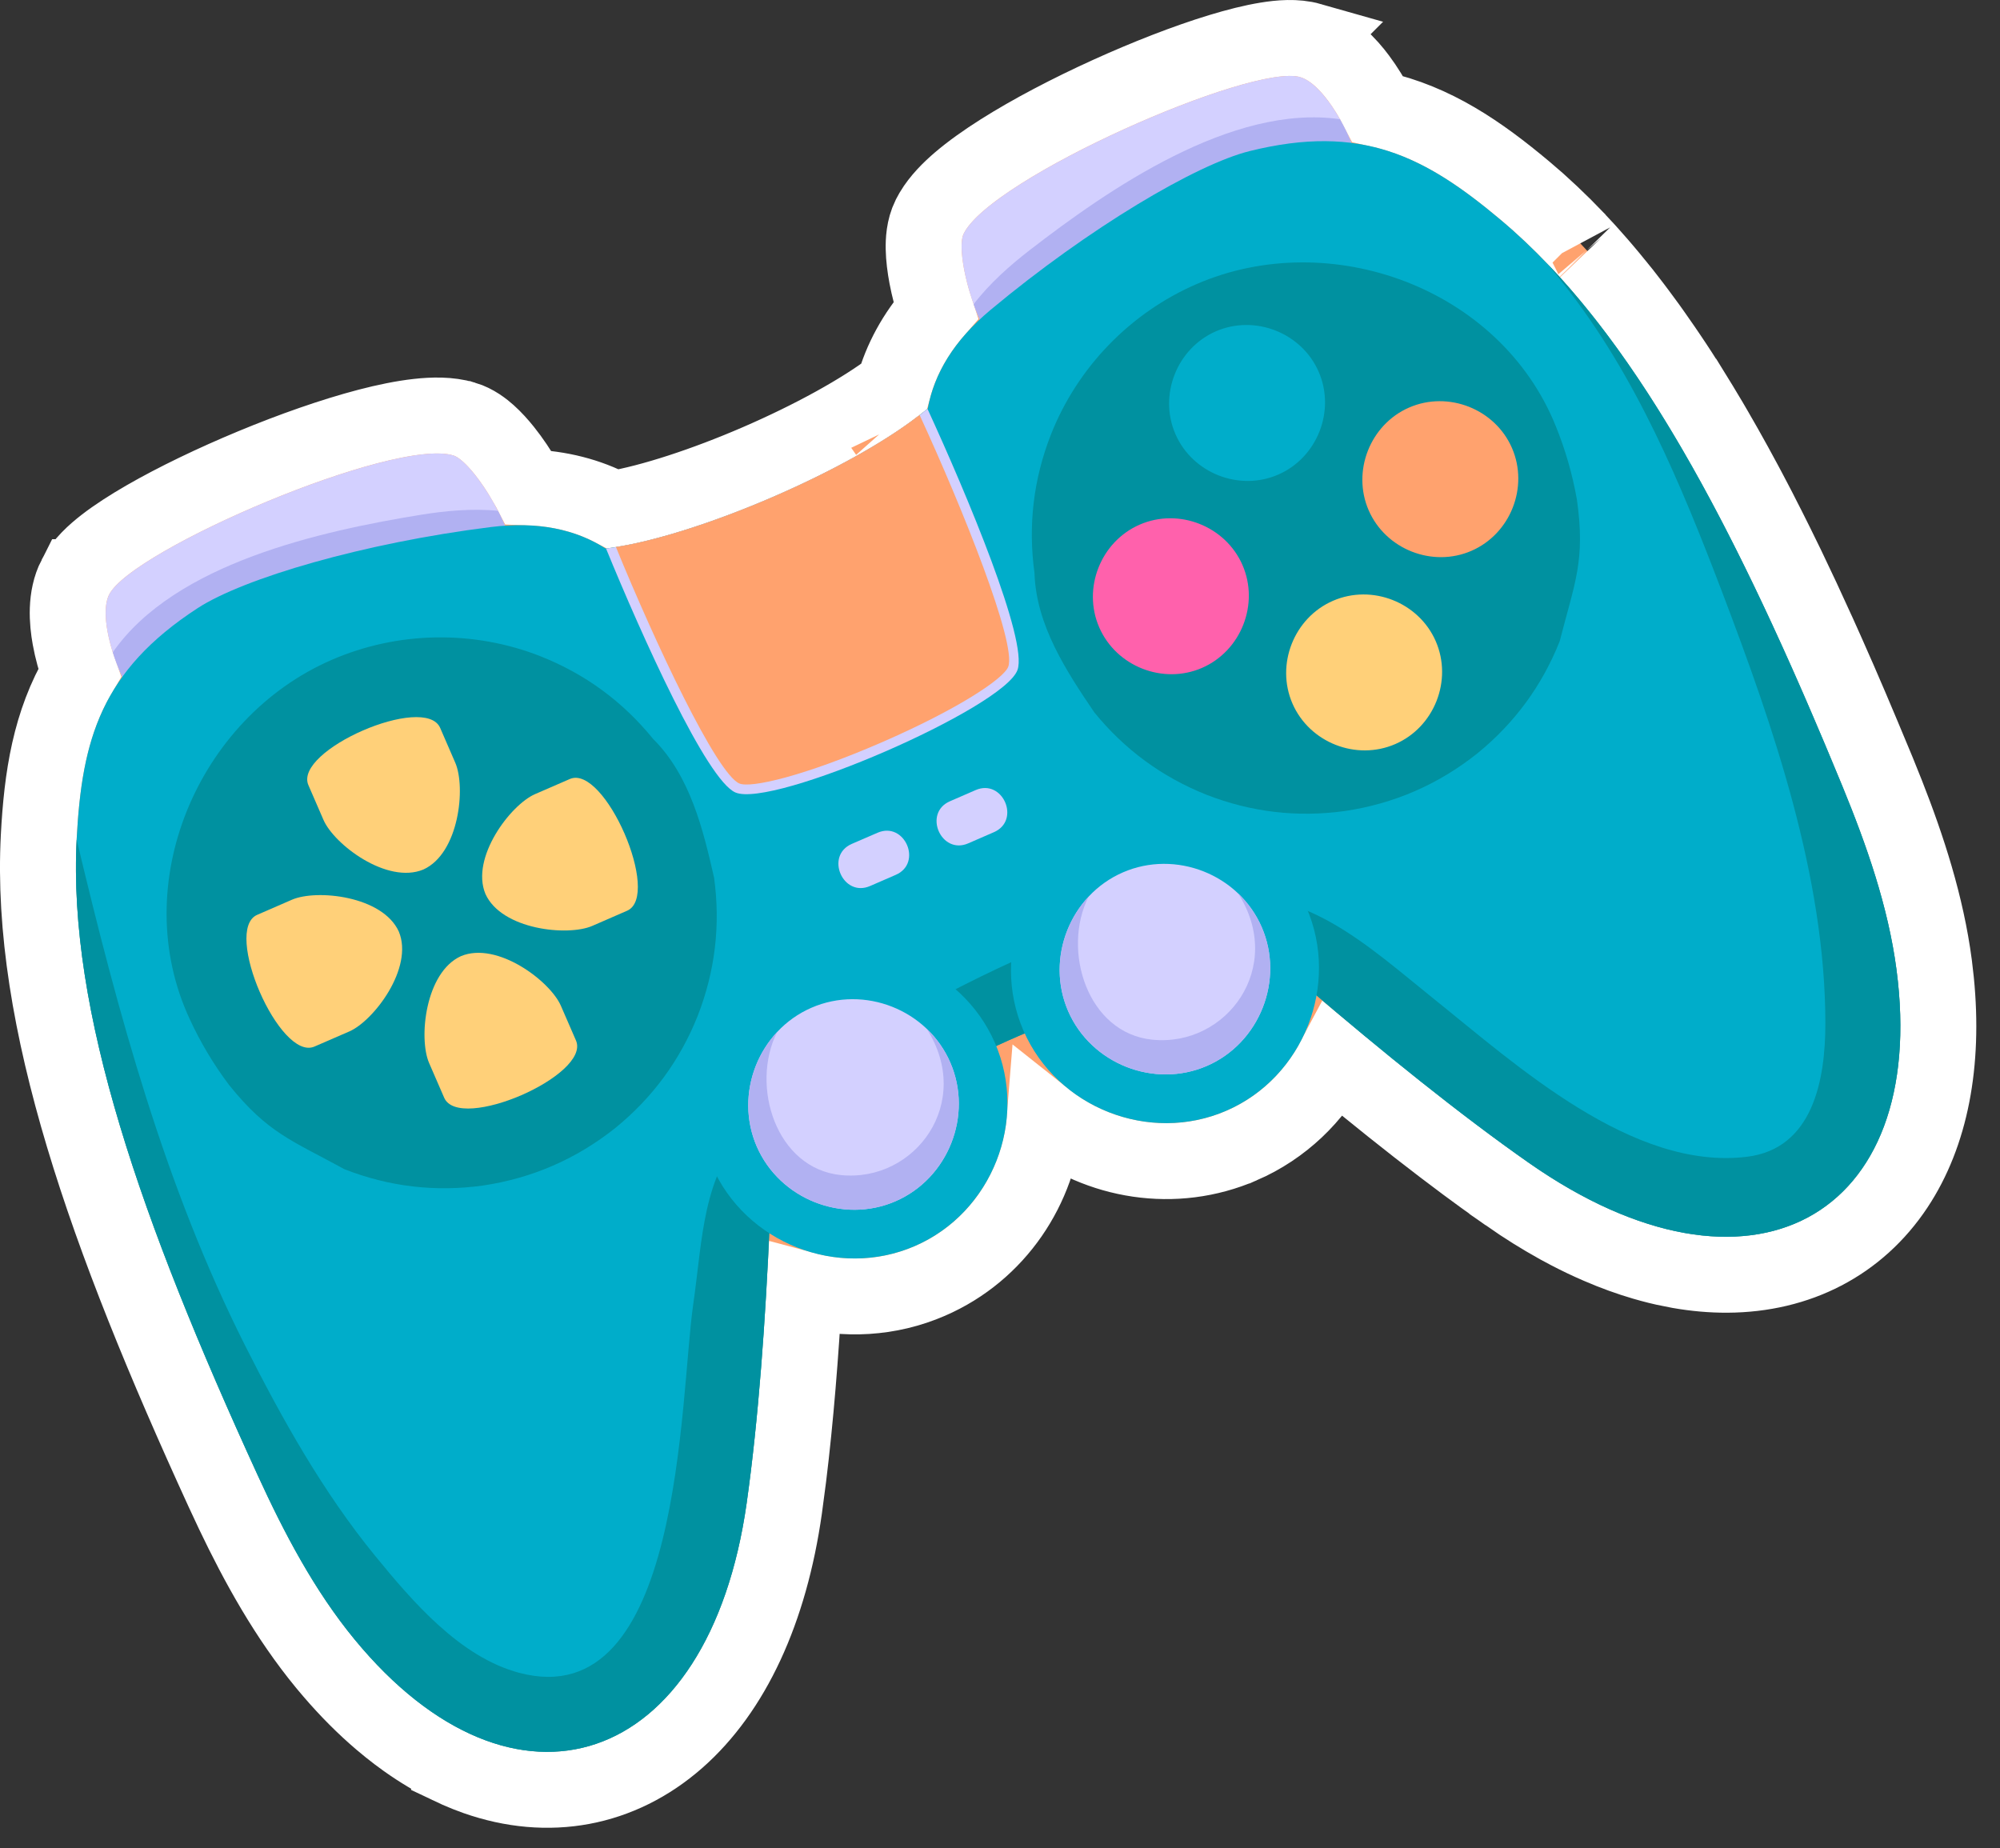
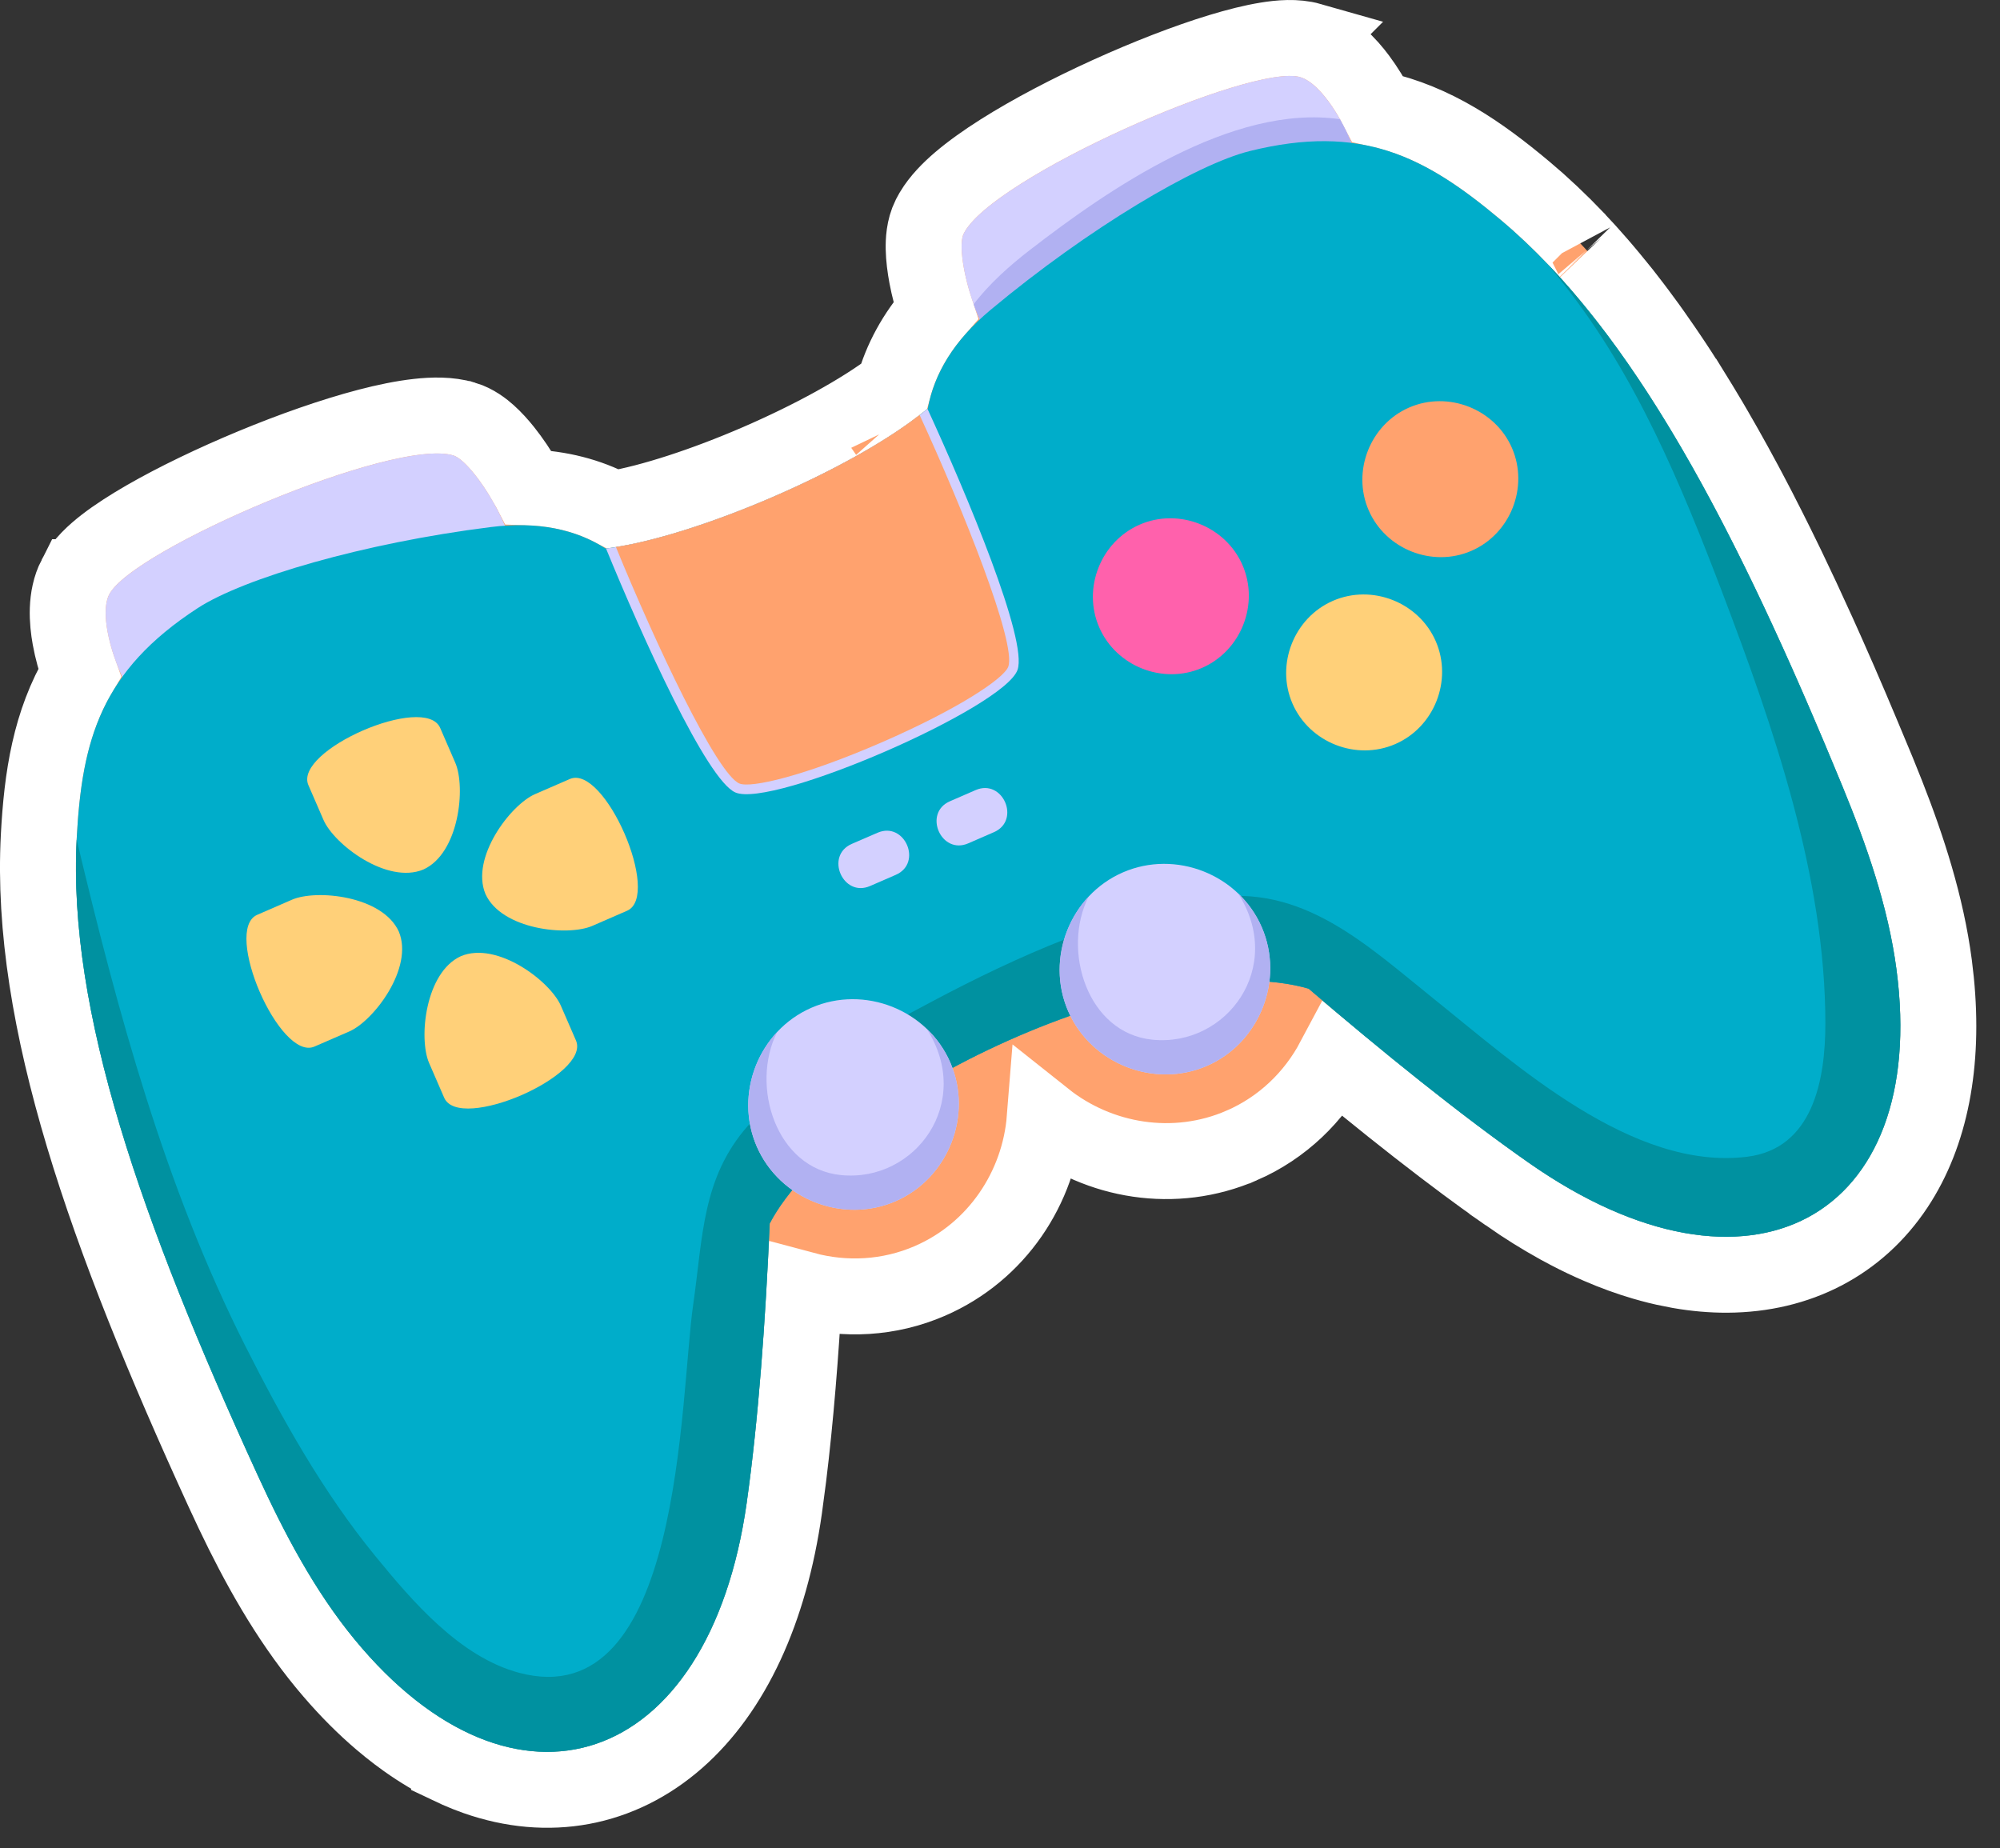
<svg xmlns="http://www.w3.org/2000/svg" width="79" height="73" viewBox="0 0 79 73" fill="none">
  <rect x="0" y="0" width="79" height="73" fill="#333333" stroke="none" />
  <path d="M50.038 1.583C50.535 1.502 51.188 1.438 51.767 1.603L51.766 1.604C52.632 1.851 53.273 2.566 53.663 3.088C53.94 3.459 54.195 3.877 54.415 4.303C56.65 4.793 58.446 6.029 60.238 7.532L60.755 7.978C61.096 8.283 61.432 8.6 61.763 8.929L62.254 9.432L62.26 9.438L62.265 9.445L62.67 9.88L62.675 9.886L62.68 9.891C62.699 9.912 62.716 9.93 62.722 9.937C62.732 9.948 62.729 9.946 62.726 9.943C62.767 9.988 62.82 10.048 62.846 10.077C62.954 10.197 63.064 10.321 63.174 10.448C63.241 10.526 63.309 10.606 63.367 10.674C63.442 10.762 63.52 10.855 63.599 10.95C63.672 11.038 63.744 11.125 63.815 11.213V11.214C63.901 11.319 63.987 11.425 64.072 11.532C64.124 11.598 64.179 11.667 64.234 11.738C64.325 11.854 64.415 11.971 64.505 12.089C64.563 12.165 64.626 12.248 64.689 12.333C64.774 12.446 64.857 12.559 64.934 12.665C64.972 12.716 65.052 12.824 65.109 12.903C65.176 12.996 65.256 13.109 65.306 13.18C65.44 13.369 65.574 13.561 65.707 13.756C65.775 13.855 65.855 13.971 65.931 14.086C66.001 14.19 66.073 14.298 66.135 14.391L66.342 14.706L66.562 15.052C66.619 15.14 66.68 15.237 66.741 15.334C66.812 15.446 66.882 15.559 66.951 15.671H66.952C67.025 15.789 67.096 15.907 67.166 16.021C67.228 16.123 67.29 16.227 67.353 16.333C67.418 16.442 67.484 16.55 67.549 16.66C67.617 16.776 67.689 16.899 67.76 17.022C67.806 17.101 67.854 17.184 67.894 17.255V17.256C67.972 17.391 68.054 17.533 68.135 17.677C68.397 18.141 68.657 18.613 68.915 19.096C68.958 19.177 69.003 19.261 69.043 19.336L69.285 19.796C69.344 19.908 69.403 20.021 69.462 20.136C69.539 20.285 69.615 20.435 69.691 20.585V20.586C69.734 20.669 69.782 20.764 69.829 20.856C69.924 21.044 70.019 21.233 70.113 21.424L70.195 21.59C70.305 21.812 70.415 22.037 70.525 22.264C70.549 22.313 70.573 22.364 70.596 22.41C70.986 23.219 71.373 24.05 71.758 24.901C71.762 24.909 71.766 24.917 71.772 24.93C71.778 24.942 71.785 24.958 71.793 24.975C71.912 25.238 72.03 25.503 72.148 25.767C72.172 25.821 72.197 25.877 72.221 25.932C72.323 26.16 72.424 26.391 72.525 26.623C72.559 26.7 72.594 26.777 72.627 26.853C72.937 27.564 73.245 28.289 73.554 29.026C73.699 29.37 73.844 29.716 73.988 30.065L74.163 30.486L74.522 31.38C75.351 33.488 76.09 35.756 76.399 38.106L76.474 38.761C76.795 42.006 76.256 44.798 74.886 46.866C73.391 49.122 71.019 50.337 68.229 50.352C68.227 50.352 68.225 50.352 68.223 50.352C67.607 50.355 66.975 50.299 66.332 50.187L65.742 50.069C65.563 50.029 65.382 49.984 65.199 49.934C65.107 49.91 65.017 49.884 64.928 49.858C64.349 49.689 63.761 49.476 63.167 49.219C62.766 49.047 62.361 48.855 61.955 48.642L61.548 48.424C61.382 48.332 61.215 48.237 61.05 48.139C60.727 47.949 60.401 47.746 60.073 47.529C59.9 47.415 59.722 47.295 59.543 47.17V47.169C59.439 47.096 59.333 47.021 59.236 46.953C58.797 46.642 58.35 46.318 57.896 45.981C57.597 45.759 57.295 45.531 56.992 45.3C55.668 44.291 54.305 43.199 52.963 42.087C52.872 42.012 52.778 41.933 52.688 41.858C51.913 43.316 50.668 44.541 49.046 45.247H49.045C46.397 46.397 43.403 45.882 41.267 44.183C41.051 46.904 39.386 49.443 36.738 50.593L36.739 50.593C35.115 51.299 33.368 51.372 31.772 50.943C31.628 53.479 31.426 56.032 31.143 58.336L30.979 59.579C30.405 63.636 28.93 66.791 26.749 68.708C24.507 70.677 21.657 71.207 18.794 70.197C18.674 70.155 18.556 70.11 18.44 70.064C18.323 70.018 18.205 69.969 18.088 69.917C17.971 69.865 17.854 69.811 17.739 69.756V69.755C17.163 69.475 16.595 69.136 16.036 68.739C15.925 68.66 15.815 68.579 15.705 68.496L15.377 68.24C15.27 68.154 15.161 68.064 15.05 67.969C14.39 67.407 13.744 66.761 13.118 66.031L12.85 65.713C11.344 63.883 10.19 61.797 9.215 59.752L8.807 58.879C4.195 48.814 1.149 40.243 1.532 33.037C1.656 30.702 1.978 28.545 3.145 26.577C2.983 26.125 2.852 25.653 2.77 25.197C2.655 24.557 2.569 23.599 2.978 22.798H2.979C3.254 22.261 3.746 21.828 4.144 21.519C4.591 21.173 5.142 20.82 5.741 20.474C6.944 19.78 8.455 19.055 9.993 18.417C11.53 17.779 13.137 17.212 14.536 16.846C15.234 16.664 15.91 16.525 16.515 16.458C17.083 16.395 17.746 16.375 18.336 16.552H18.337C18.766 16.682 19.096 16.948 19.291 17.122C19.516 17.323 19.729 17.561 19.922 17.802C20.213 18.166 20.502 18.596 20.761 19.046L20.78 19.055L20.882 19.252C22.122 19.297 23.235 19.585 24.221 20.103C25.734 19.845 27.839 19.159 29.945 18.247C32.056 17.333 34.03 16.254 35.303 15.283C35.597 14.21 36.147 13.2 36.96 12.263C36.811 11.811 36.692 11.352 36.611 10.925C36.541 10.556 36.492 10.176 36.485 9.822C36.48 9.528 36.494 9.026 36.722 8.564L36.833 8.361C37.111 7.896 37.516 7.494 37.895 7.169C38.358 6.772 38.921 6.374 39.53 5.988C40.751 5.215 42.263 4.428 43.778 3.739C45.294 3.05 46.855 2.441 48.183 2.036C48.845 1.834 49.48 1.673 50.038 1.583ZM34.94 16.97C34.941 16.971 34.942 16.975 34.944 16.979C34.946 16.983 34.948 16.988 34.951 16.995L34.962 17.019C34.958 17.011 34.955 17.004 34.953 16.998C34.95 16.991 34.947 16.985 34.945 16.981C34.943 16.977 34.942 16.974 34.941 16.971L34.94 16.97Z" fill="#FFA26E" stroke="white" stroke-width="3" />
  <path d="M4.313 23.481C3.692 24.696 5.296 28.503 6.256 28.324C8.546 27.896 18.218 24.184 20.058 22.727C21.007 21.974 18.792 18.257 17.902 17.988C15.548 17.28 5.223 21.704 4.313 23.481Z" fill="#D3D0FF" />
-   <path d="M4.456 25.765C4.877 27.105 5.681 28.43 6.256 28.322C8.546 27.895 18.218 24.183 20.058 22.726C20.532 22.349 20.216 21.233 19.671 20.177C18.641 20.075 17.563 20.181 16.611 20.336C12.751 20.965 6.916 22.225 4.456 25.765Z" fill="#B1B1F2" />
  <path d="M51.354 3.045C52.666 3.42 54.353 7.19 53.568 7.77C51.693 9.152 42.379 13.689 40.058 14.039C38.859 14.218 37.654 10.062 38.066 9.229C39.154 7.025 49.434 2.497 51.354 3.045Z" fill="#D3D0FF" />
  <path d="M52.927 4.709C53.619 5.93 54.039 7.422 53.568 7.77C51.693 9.152 42.379 13.689 40.058 14.039C39.46 14.129 38.859 13.136 38.459 12.017C39.087 11.194 39.9 10.479 40.663 9.888C43.757 7.495 48.66 4.091 52.927 4.709Z" fill="#B1B1F2" />
  <path d="M59.274 8.682C56.283 6.172 53.781 4.872 49.364 5.967C47.26 6.489 43.022 8.993 39.13 12.238C37.67 13.455 36.9 14.767 36.646 16.138C33.86 18.484 27.37 21.26 23.928 21.668C22.75 20.917 21.265 20.583 19.377 20.82C14.349 21.45 9.626 22.839 7.808 24.021C3.994 26.501 3.237 29.218 3.03 33.117C2.669 39.913 5.553 48.176 10.171 58.254C11.215 60.535 12.412 62.821 14.009 64.76C20.292 72.395 28 69.912 29.493 59.368C29.959 56.087 30.241 52.102 30.403 48.327C33.119 43.176 45.688 37.314 51.69 39.053C54.566 41.517 57.68 44.038 60.402 45.94C69.128 52.044 76.204 48.104 74.911 38.302C74.583 35.812 73.728 33.376 72.775 31.057C68.561 20.803 64.489 13.057 59.274 8.682Z" fill="#00ADCA" />
  <path d="M61.167 10.467C61.37 10.721 61.571 10.974 61.769 11.224C64.621 14.831 66.403 19.13 68.026 23.392C70.062 28.742 72.1 34.64 72.102 40.424C72.103 42.647 71.617 45.374 69.001 45.693C64.479 46.246 59.895 42.069 56.651 39.467C53.971 37.316 51.452 34.893 47.798 35.475C43.96 36.087 40.175 37.772 36.775 39.581C34.47 40.807 31.278 42.498 29.538 44.474C27.724 46.535 27.767 48.862 27.381 51.532C26.845 55.242 26.968 67.794 20.507 66.076C18.163 65.451 16.288 63.253 14.821 61.459C12.757 58.934 11.151 56.062 9.687 53.16C6.515 46.866 4.659 40.014 3.029 33.167C2.684 39.955 5.565 48.201 10.172 58.254C11.216 60.535 12.413 62.821 14.009 64.76C20.292 72.396 28 69.912 29.494 59.368C29.959 56.088 30.242 52.102 30.404 48.327C33.12 43.176 45.689 37.314 51.691 39.053C54.567 41.517 57.681 44.038 60.402 45.941C69.128 52.044 76.204 48.105 74.912 38.302C74.584 35.812 73.729 33.376 72.775 31.057C69.084 22.077 65.503 15.021 61.167 10.467Z" fill="#0091A0" />
-   <path d="M28.206 34.666C27.77 32.755 27.259 30.641 25.798 29.187C24.601 27.713 23.12 26.626 21.356 25.925C18.706 24.88 15.711 24.93 13.097 26.067C7.811 28.363 5.01 34.932 7.499 40.266C7.921 41.18 8.438 42.045 9.05 42.859C10.586 44.764 11.511 45.037 13.607 46.185C15.368 46.873 17.187 47.088 19.062 46.831C21.016 46.542 22.765 45.782 24.309 44.552C25.776 43.357 26.861 41.881 27.56 40.124C28.247 38.36 28.464 36.542 28.206 34.666Z" fill="#0091A0" />
-   <path d="M43.226 28.14C42.126 26.517 40.928 24.701 40.863 22.64C40.604 20.759 40.82 18.935 41.51 17.168C42.555 14.517 44.636 12.363 47.251 11.227C52.537 8.93 59.25 11.367 61.45 16.825C61.831 17.759 62.109 18.726 62.287 19.729C62.632 22.151 62.2 23.013 61.608 25.329C60.909 27.087 59.825 28.562 58.357 29.758C56.812 30.988 55.063 31.749 53.11 32.037C51.235 32.294 49.416 32.079 47.654 31.392C45.897 30.691 44.421 29.608 43.226 28.14Z" fill="#0091A0" />
  <path d="M50.489 18.747C52.031 18.077 52.76 16.231 52.089 14.688C51.419 13.145 49.572 12.417 48.03 13.086C46.487 13.757 45.759 15.604 46.429 17.146C47.099 18.69 48.946 19.419 50.489 18.747Z" fill="#00ADCA" />
  <path d="M55.113 29.391C56.656 28.722 57.384 26.875 56.713 25.33C56.043 23.789 54.197 23.061 52.654 23.731C51.11 24.401 50.383 26.249 51.052 27.79C51.724 29.334 53.57 30.061 55.113 29.391Z" fill="#FFD079" />
  <path d="M49.079 22.321C48.409 20.78 46.563 20.051 45.02 20.722C43.477 21.392 42.748 23.239 43.419 24.78C44.089 26.324 45.936 27.052 47.479 26.382C49.022 25.711 49.75 23.865 49.079 22.321Z" fill="#FF61AC" />
  <path d="M59.723 17.696C59.053 16.154 57.206 15.426 55.662 16.097C54.121 16.767 53.393 18.614 54.062 20.156C54.733 21.7 56.58 22.428 58.121 21.758C59.665 21.087 60.393 19.241 59.723 17.696Z" fill="#FFA26E" />
  <path d="M12.182 31.014L12.778 32.387C13.198 33.355 15.289 34.942 16.723 34.346C18.137 33.705 18.404 31.094 17.983 30.127L17.387 28.753C16.79 27.379 11.585 29.641 12.182 31.014Z" fill="#FFD079" />
  <path d="M22.751 41.099L22.154 39.726C21.734 38.758 19.643 37.17 18.209 37.767C16.794 38.407 16.529 41.02 16.949 41.987L17.545 43.36C18.142 44.734 23.347 42.473 22.751 41.099Z" fill="#FFD079" />
  <path d="M12.422 41.339L13.796 40.743C14.763 40.322 16.351 38.232 15.754 36.798C15.113 35.384 12.502 35.118 11.534 35.538L10.161 36.135C8.787 36.731 11.048 41.936 12.422 41.339Z" fill="#FFD079" />
  <path d="M22.508 30.771L21.134 31.368C20.167 31.788 18.579 33.879 19.175 35.312C19.817 36.727 22.428 36.993 23.395 36.573L24.769 35.975C26.142 35.379 23.881 30.175 22.508 30.771Z" fill="#FFD079" />
-   <path d="M36.14 49.217C39.187 47.895 40.625 44.246 39.302 41.199C37.978 38.151 34.331 36.714 31.284 38.038C28.236 39.362 26.797 43.009 28.122 46.057C29.445 49.103 33.092 50.541 36.14 49.217Z" fill="#00ADCA" />
-   <path d="M48.446 43.871C51.493 42.547 52.931 38.9 51.607 35.853C50.283 32.805 46.636 31.367 43.589 32.691C40.541 34.014 39.103 37.662 40.427 40.71C41.751 43.756 45.399 45.195 48.446 43.871Z" fill="#00ADCA" />
  <path d="M35.375 47.449C37.458 46.544 38.442 44.05 37.536 41.968C36.632 39.883 34.138 38.9 32.054 39.805C29.97 40.71 28.988 43.204 29.893 45.288C30.798 47.37 33.291 48.354 35.375 47.449Z" fill="#D3D0FF" />
  <path d="M33.218 46.416C30.651 46.158 29.628 42.89 30.696 40.767C29.594 41.948 29.217 43.732 29.893 45.288C30.797 47.37 33.291 48.355 35.374 47.449C37.458 46.544 38.441 44.051 37.536 41.968C37.313 41.453 36.992 41.007 36.605 40.638C38.471 43.552 36.149 46.71 33.218 46.416Z" fill="#B1B1F2" />
  <path d="M47.676 42.102C49.759 41.197 50.742 38.703 49.837 36.62C48.932 34.537 46.438 33.554 44.355 34.459C42.272 35.364 41.288 37.859 42.193 39.941C43.099 42.024 45.593 43.008 47.676 42.102Z" fill="#D3D0FF" />
  <path d="M45.519 41.068C42.953 40.811 41.929 37.543 42.998 35.419C41.896 36.6 41.517 38.385 42.193 39.941C43.098 42.023 45.592 43.006 47.676 42.102C49.759 41.197 50.742 38.702 49.837 36.619C49.613 36.105 49.292 35.66 48.906 35.29C50.773 38.203 48.45 41.363 45.519 41.068Z" fill="#B1B1F2" />
  <path d="M34.367 34.998C34.706 34.851 35.045 34.703 35.384 34.556C36.456 34.09 35.733 32.428 34.662 32.894C34.324 33.04 33.984 33.187 33.645 33.334C32.573 33.802 33.295 35.464 34.367 34.998Z" fill="#D3D0FF" />
  <path d="M38.244 33.313C38.582 33.166 38.922 33.019 39.26 32.871C40.332 32.405 39.611 30.743 38.538 31.208C38.2 31.355 37.861 31.503 37.522 31.65C36.45 32.116 37.172 33.779 38.244 33.313Z" fill="#D3D0FF" />
-   <path d="M40.192 26.462C40.608 25.297 38.199 19.548 36.635 16.148C33.846 18.489 27.379 21.256 23.938 21.667C25.356 25.131 27.913 30.814 29.049 31.303C30.514 31.937 39.654 27.965 40.192 26.462Z" fill="#D3D0FF" />
+   <path d="M40.192 26.462C40.608 25.297 38.199 19.548 36.635 16.148C33.846 18.489 27.379 21.256 23.938 21.667C25.356 25.131 27.913 30.814 29.049 31.303C30.514 31.937 39.654 27.965 40.192 26.462" fill="#D3D0FF" />
  <path d="M39.828 26.331C40.157 25.411 38.046 20.126 36.325 16.392C33.505 18.592 27.722 21.072 24.329 21.608C25.883 25.412 28.306 30.559 29.203 30.947C29.66 31.145 31.783 30.645 34.814 29.329C37.845 28.011 39.659 26.801 39.828 26.331Z" fill="#FFA26E" />
</svg>